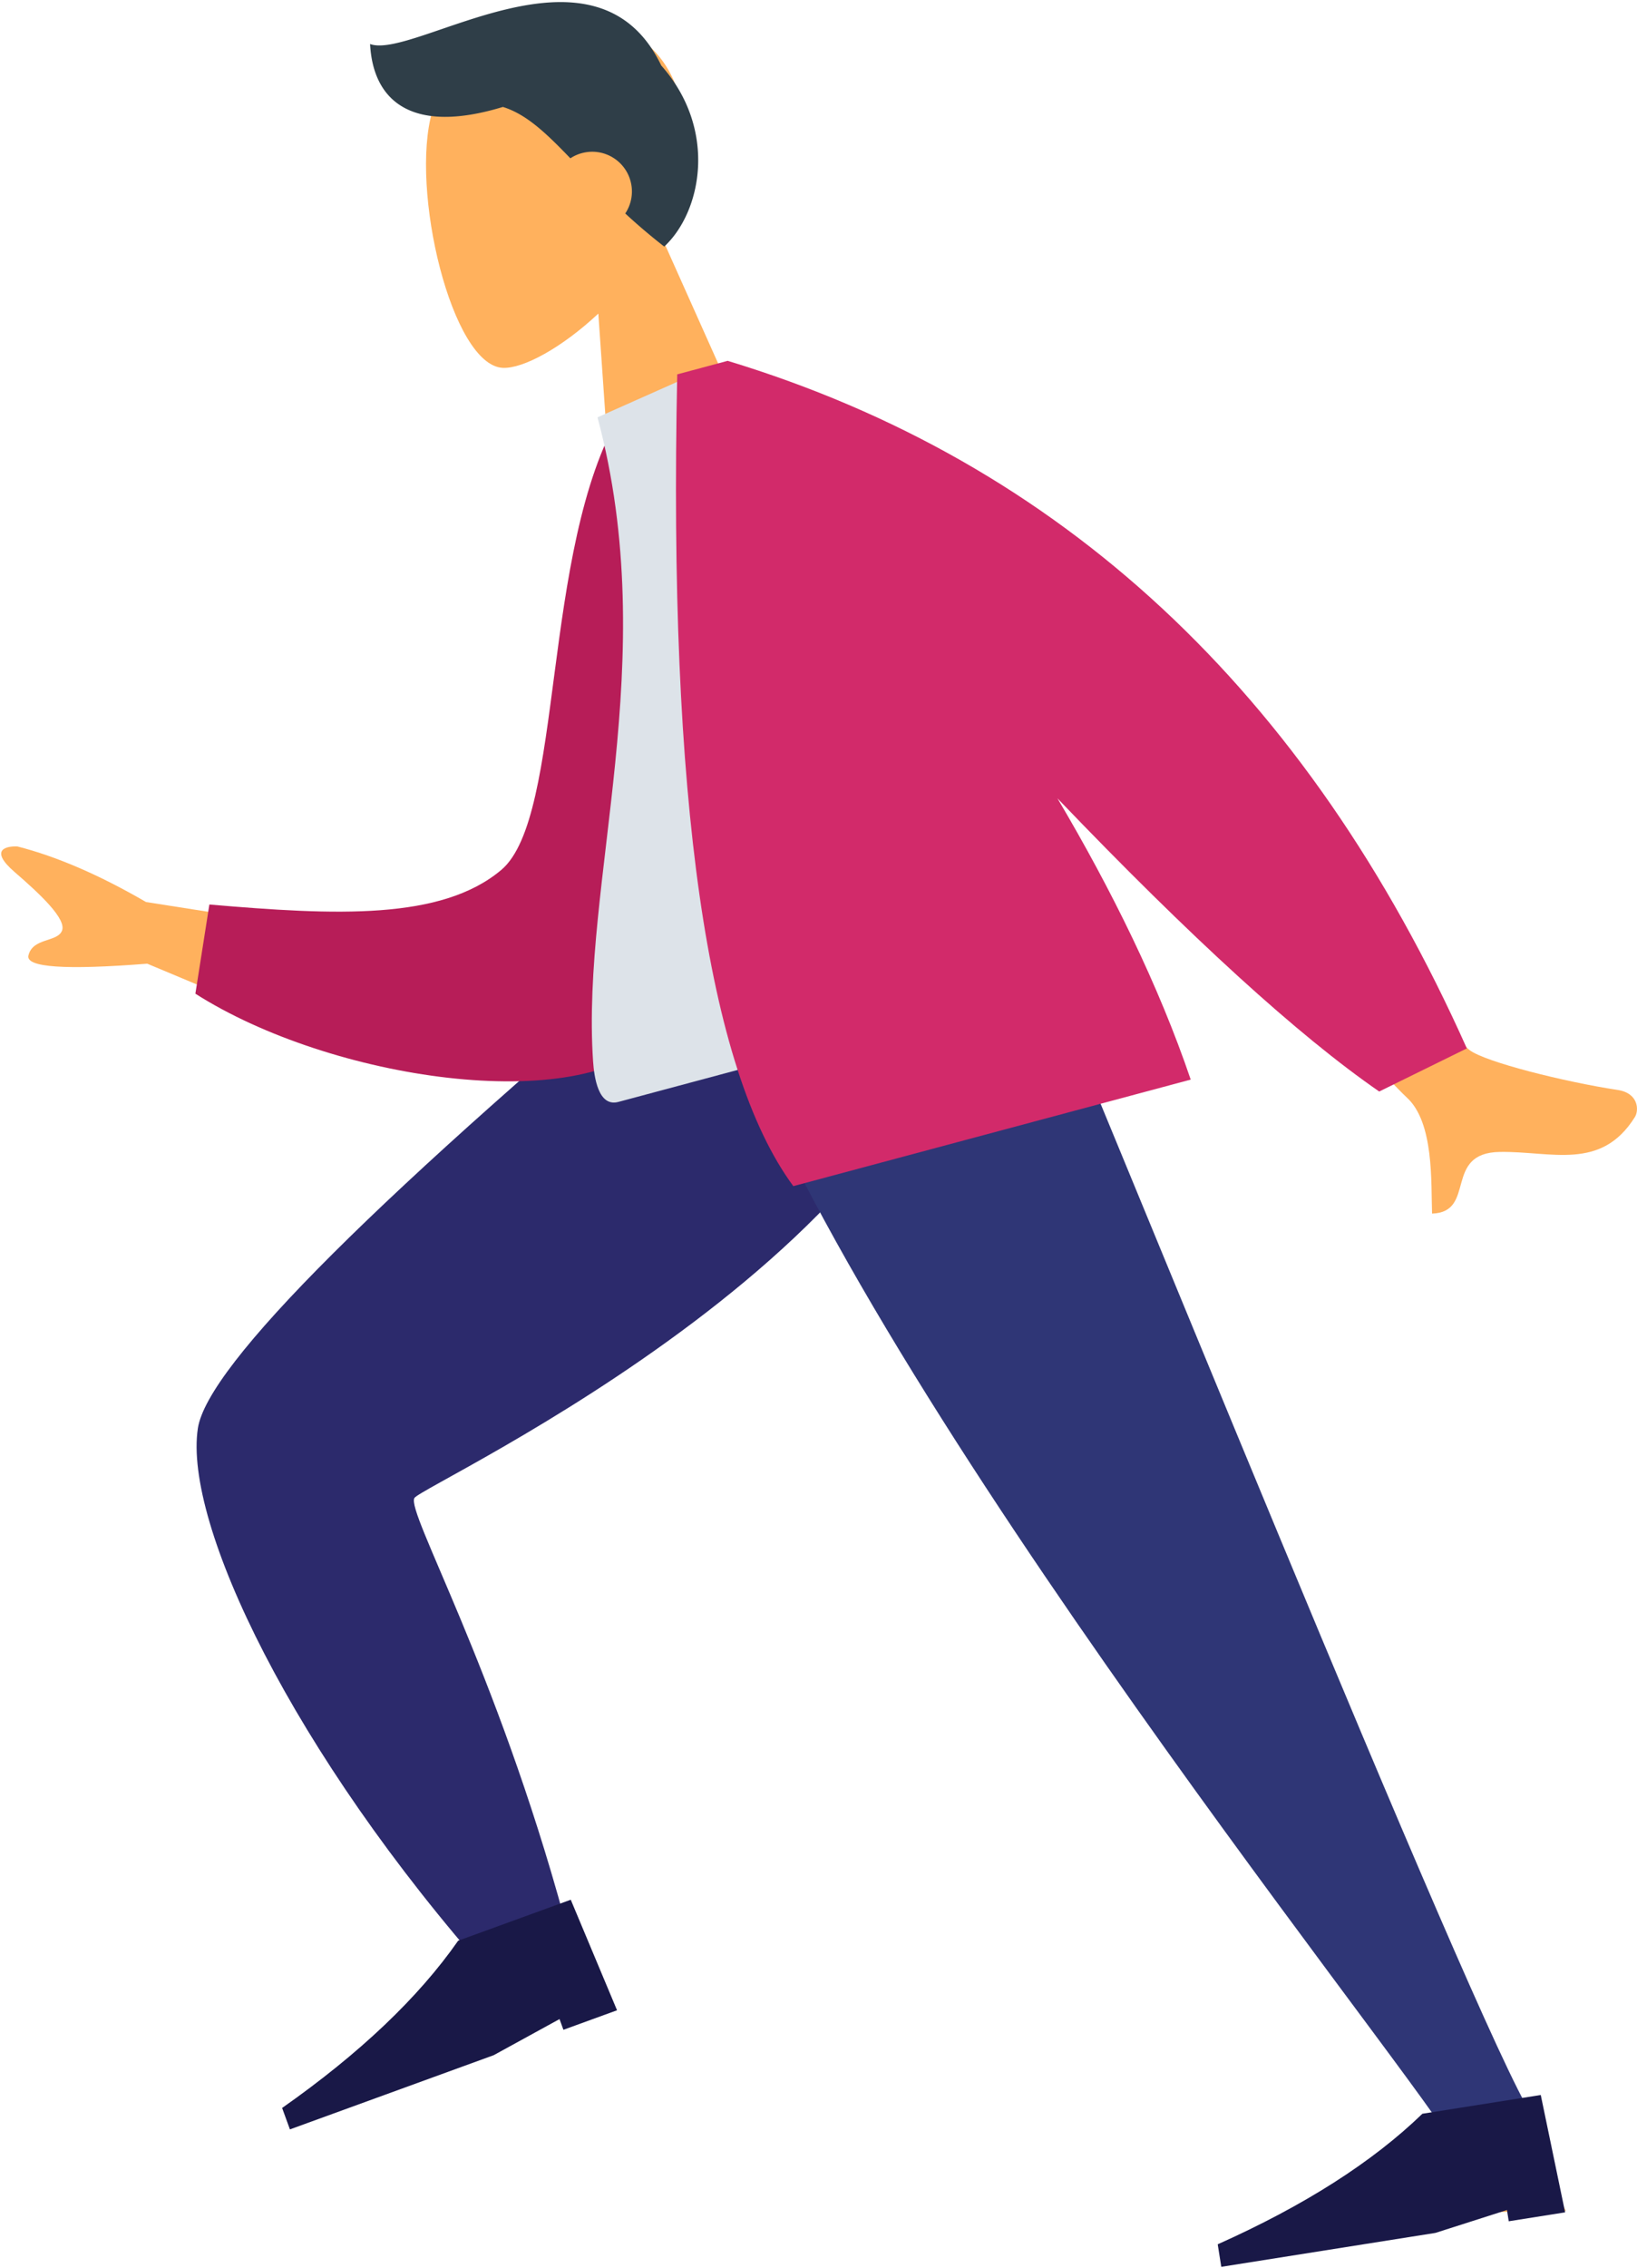
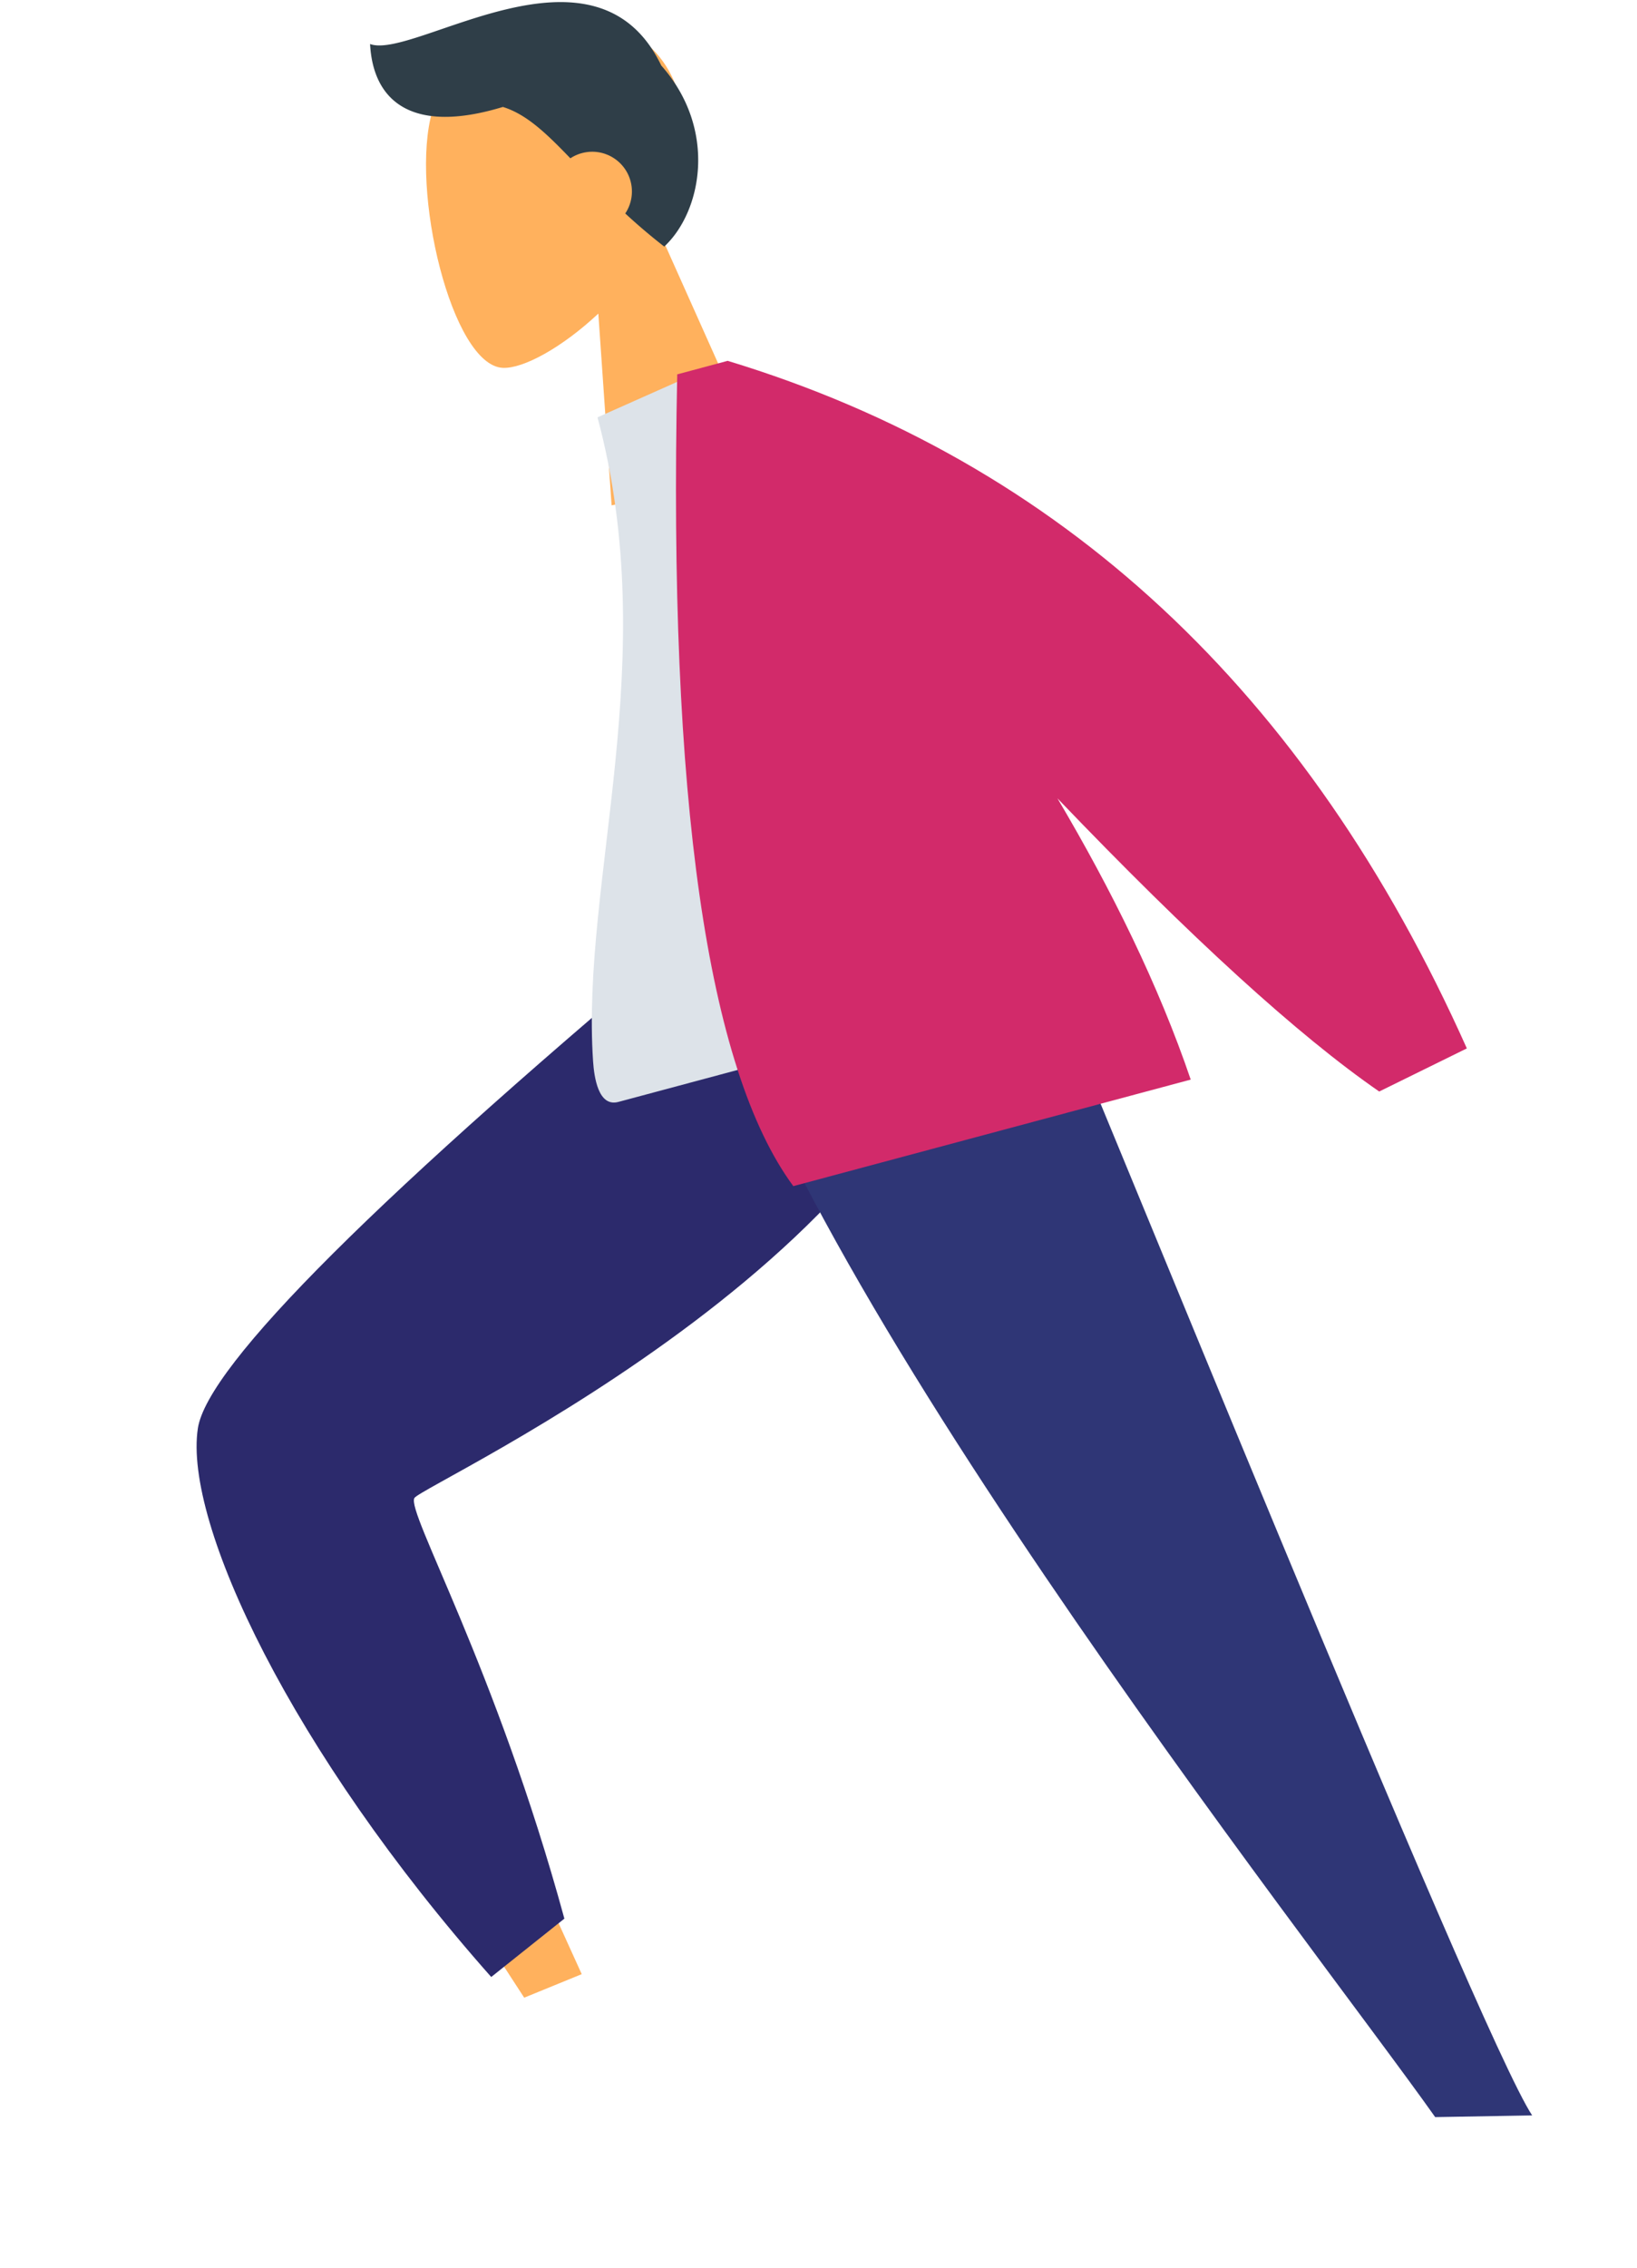
<svg xmlns="http://www.w3.org/2000/svg" width="395" height="547" viewBox="0 0 395 547">
  <g fill="none" fill-rule="evenodd">
    <path d="M159.358 56.533c5.396-9.973 8.064-21.357 4.786-32.78-9.445-32.914-54.377-15.681-59.837 3.105-5.46 18.786 4.707 61.333 17.037 61.862 4.917.212 14.221-4.844 23.032-13.086l3.2 46.244 37.457-7.962-25.675-57.383z" fill="#FFB15D" />
    <path d="M121.347 25.792c5.687 1.764 10.438 6.325 16.278 12.39a9.546 9.546 0 0 1 3.287-1.373c5.172-1.1 10.256 2.203 11.355 7.377a9.55 9.55 0 0 1-1.396 7.3 145.198 145.198 0 0 0 9.408 7.986c9.06-8.44 12.922-28.245-.72-43.673-15.996-33.31-59.7-1.235-70.26-5.182.677 13.178 9.418 22.062 32.048 15.175z" fill="#2F3E48" />
    <path d="M249.466 219.821c-1.891 33.915-160.039 136.428-160.923 139.243-.393 1.25 16.882 40.27 51.826 117.06l-13.882 5.675C73.531 400.752 48.3 355.839 50.794 347.06c3.571-12.567 44.205-54.414 121.902-125.54l76.77-1.7z" fill="#FFB15D" />
    <path d="M136.181 462.735l-17.653 14.076C70.403 422.515 44.3 367.333 47.74 344.507c2.293-15.217 43.509-56.28 123.647-123.188l63.827-1.114c-2.785 78.454-133.237 137.743-135.22 141.086-1.982 3.343 19.598 40.703 36.187 101.444z" fill="#2C2A6C" />
-     <path fill="#FFB15D" d="M231.082 220.142l74.21 169.737 72.528 143.328-16.517.289-186.207-312.377z" />
    <path d="M369.702 510.195l-23.4.409c-29.104-41.22-162.75-209.983-177.16-289.381l77.08-1.345c14.655 33.407 110.148 270.2 123.48 290.317z" fill="#2F3676" />
-     <path d="M148.89 484.838l-11.17-26.662-27.173 9.89c-9.593 13.735-23.75 27.18-42.472 40.334l1.882 5.168 49.172-17.897 15.881-8.707.94 2.584 12.94-4.71zm228.765 48.737l-5.877-28.304-28.562 4.524c-12.038 11.651-28.5 22.147-49.387 31.488l.86 5.432 51.684-8.185 17.251-5.517.43 2.716 13.601-2.154z" fill="#191847" />
-     <path d="M91.675 226.39l-56.44-8.839c-11.218-6.519-21.562-10.986-31.03-13.403-2.673-.131-6.942.756-.684 6.166 6.257 5.41 12.599 11.383 11.427 14.18-1.171 2.798-7.049 1.632-8.09 5.95-.695 2.878 8.863 3.538 28.672 1.98l45.617 19.108 10.528-25.141zm205.61-48.492l-27 13.357c43.15 46.27 66.2 70.746 69.15 73.425 6.636 6.03 5.842 20.551 6.112 28.014 10.766-.334 2.65-14.648 16.328-14.87 12.485-.204 24.42 4.663 32.611-8.408 1.007-1.607.944-5.77-4.165-6.544-12.728-1.93-32.06-6.75-35.76-9.642-5.045-3.942-24.138-29.053-57.277-75.332z" fill="#FFB15D" />
-     <path d="M162.348 98.603l-12.598 1.142c-19.345 32.696-13.522 97.233-28.81 110.078-14.454 12.145-39.877 10.953-70.42 8.328l-3.375 21.508c32.695 20.838 92.837 29.73 111.112 10.557 29.217-30.652 16.9-108.873 4.09-151.613z" fill="#B71D58" />
    <path d="M255.74 237.217l-106.527 28.544c-4.867 1.304-5.85-6.035-6.106-9.802-2.947-43.483 16.823-96.505 1.068-155.305l29.424-13.095c36.468 34.438 58.865 82.868 82.14 149.658z" fill="#DDE3E9" />
    <path d="M255.158 192.548c32.308 33.71 58.187 57.278 77.638 70.704l21.146-10.397c-38.503-86.16-97.956-141.436-178.36-165.827l-.351.094-11.816 3.166c-2.16 102.28 7.177 167.541 28.009 195.785l95.89-25.693c-7.705-22.687-19.113-45.805-32.156-67.832z" fill="#D22A6A" />
  </g>
</svg>